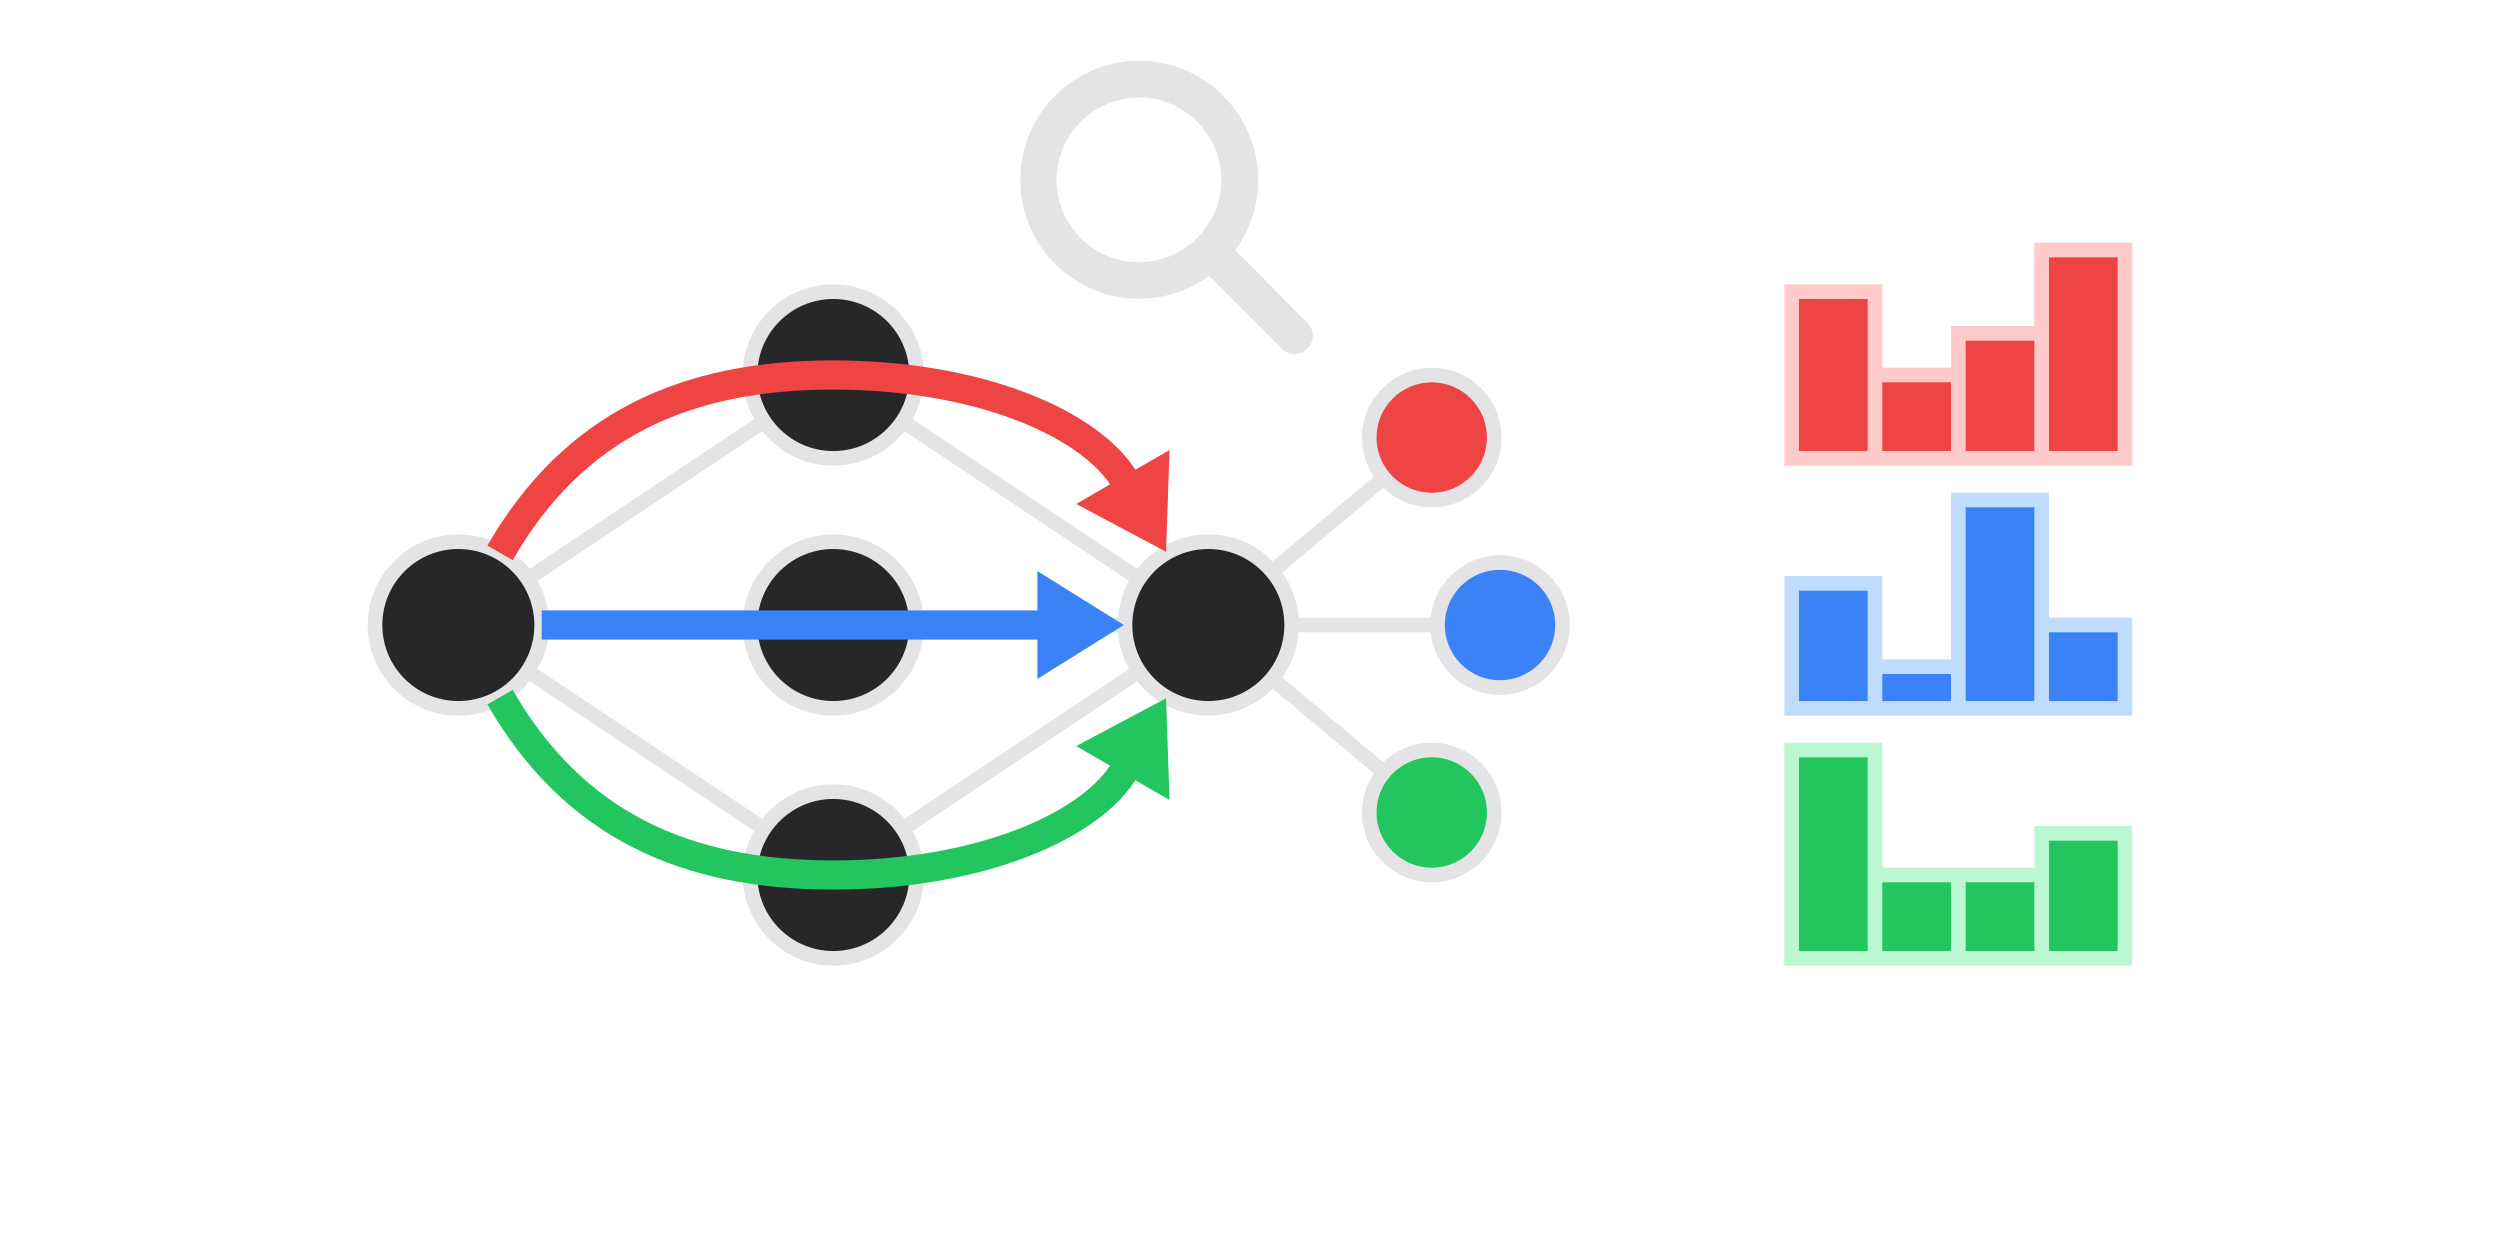
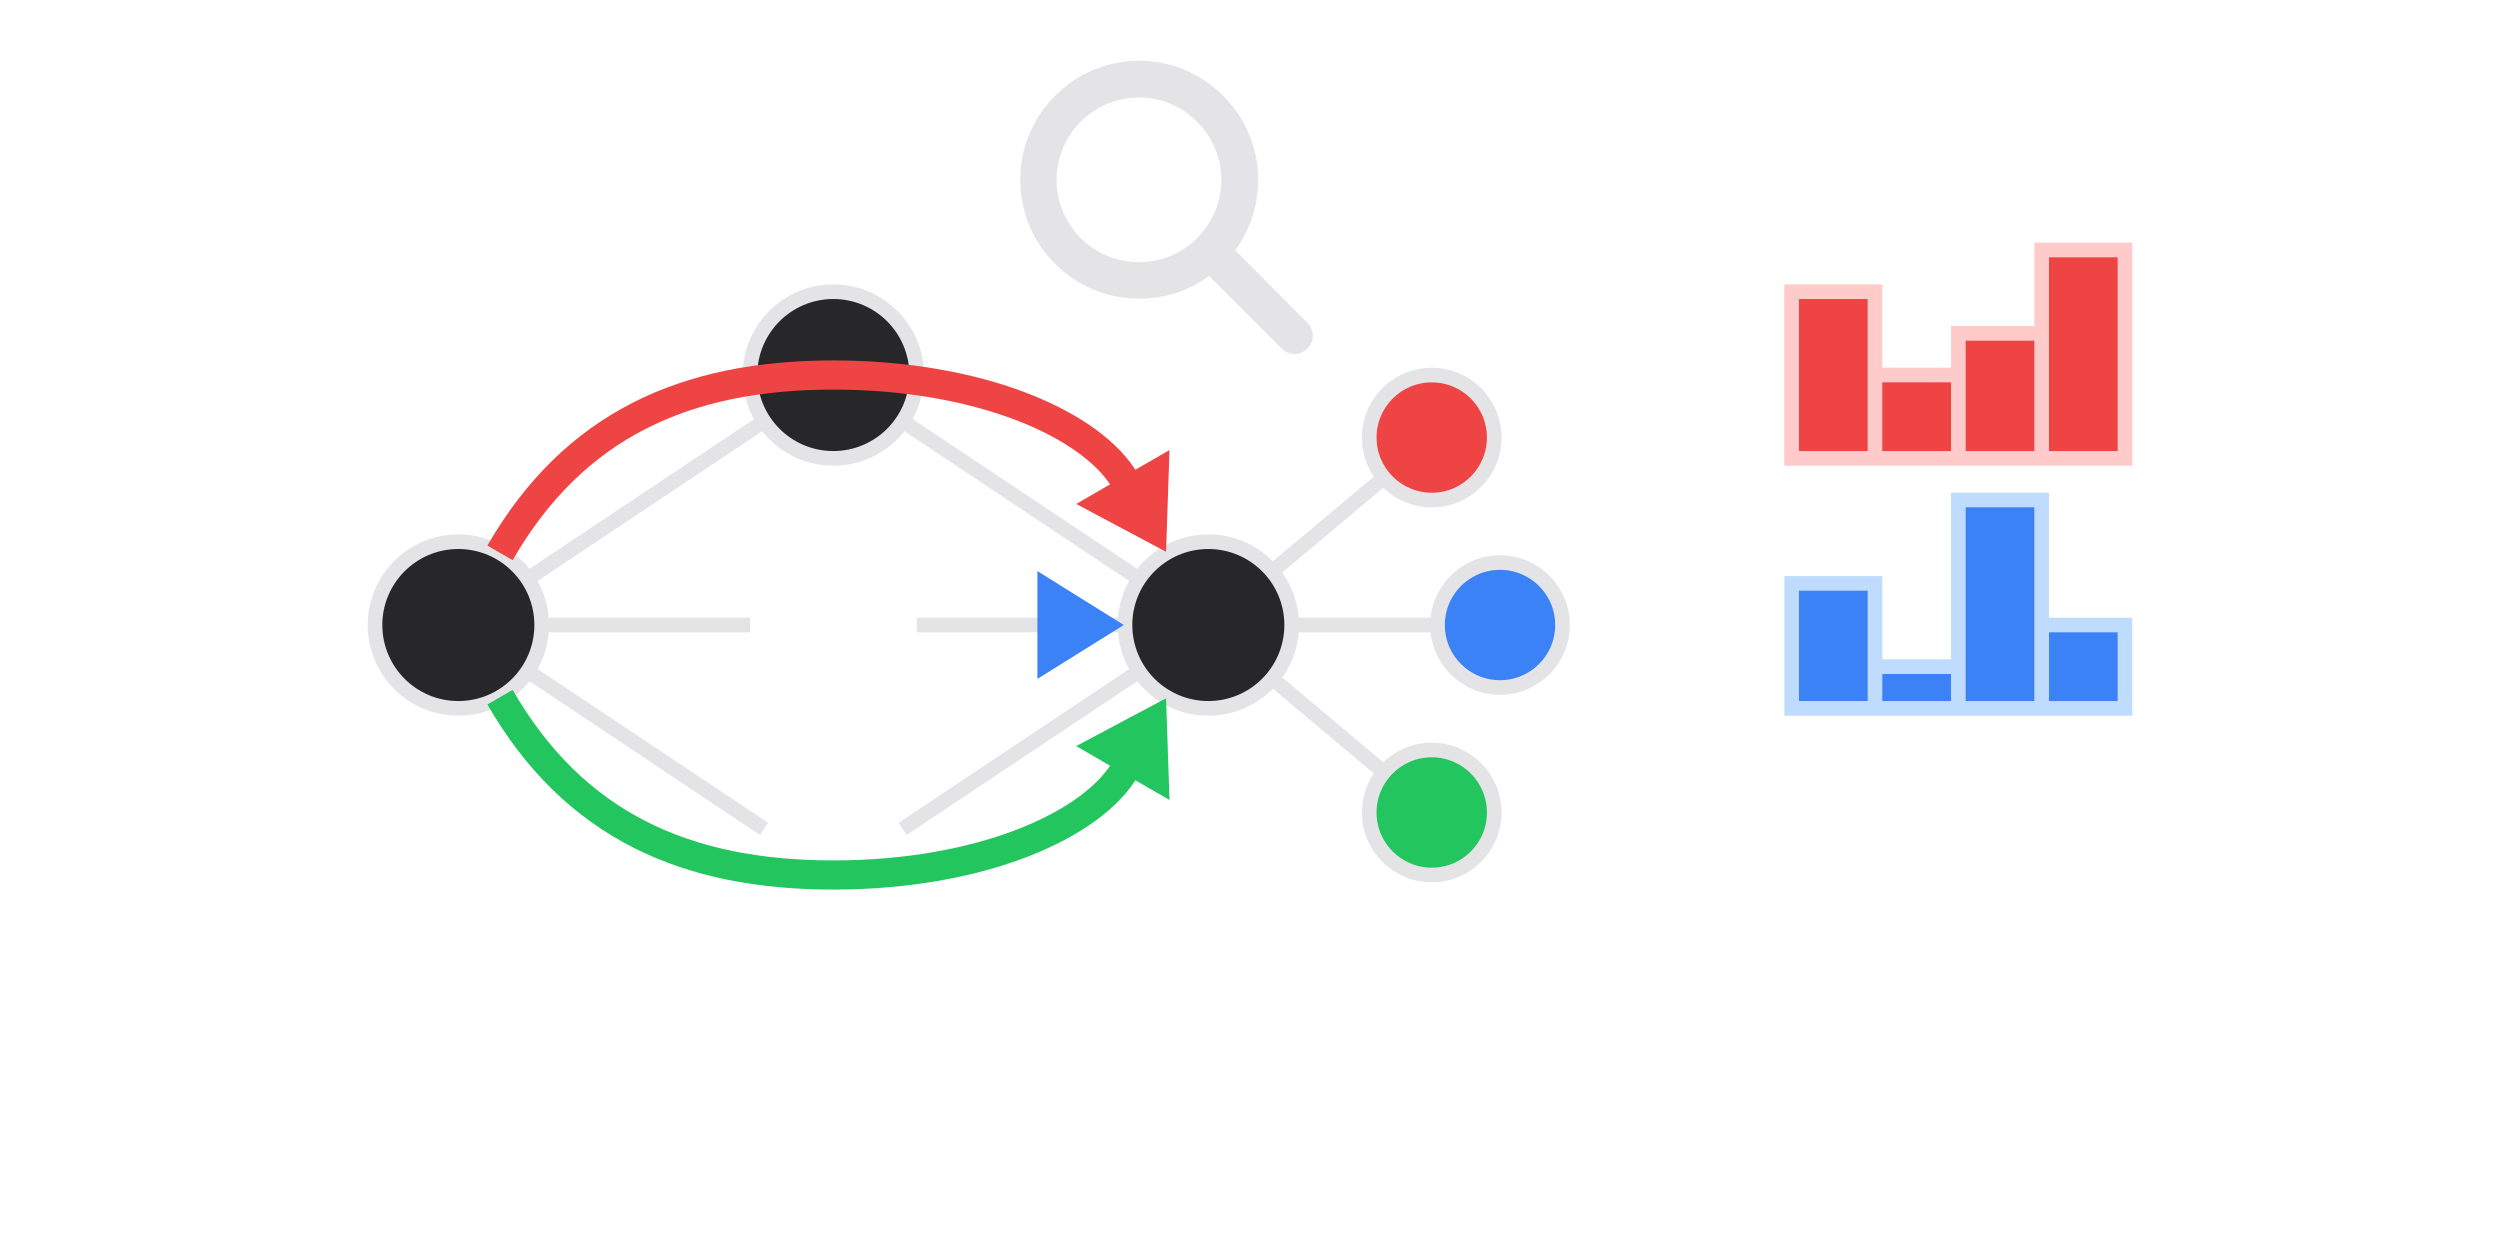
<svg xmlns="http://www.w3.org/2000/svg" xmlns:ns1="http://sodipodi.sourceforge.net/DTD/sodipodi-0.dtd" xmlns:ns2="http://www.inkscape.org/namespaces/inkscape" xmlns:xlink="http://www.w3.org/1999/xlink" width="170.08pt" height="85.04pt" viewBox="0 0 170.08 85.04" version="1.1" id="svg57" ns1:docname="network-analysis-and-reasoning-dark.pdf">
  <ns1:namedview id="namedview59" pagecolor="#505050" bordercolor="#eeeeee" borderopacity="1" ns2:showpageshadow="0" ns2:pageopacity="0" ns2:pagecheckerboard="0" ns2:deskcolor="#505050" ns2:document-units="pt" />
  <defs id="defs13">
    <g id="g8">
      <g id="glyph-0-0">
-         <path d="M 2.484 -2.219 L 5.953 -7.469 L 2.484 -12.688 Z M 3.969 0 L 10.938 0 L 7.469 -5.219 Z M 8.953 -7.469 L 12.453 -2.219 L 12.453 -12.688 Z M 10.938 -14.938 L 3.969 -14.938 L 7.469 -9.688 Z M 0 -15.562 C 0 -16.578 0.812 -17.438 1.875 -17.438 L 13.078 -17.438 C 14.078 -17.438 14.938 -16.578 14.938 -15.562 L 14.938 0.625 C 14.938 1.672 14.078 2.484 13.078 2.484 L 1.875 2.484 C 0.812 2.484 0 1.672 0 0.625 Z M 0 -15.562 " id="path2" />
-       </g>
+         </g>
      <g id="glyph-0-1">
        <path d="M 16.188 -9.344 C 16.188 -7.547 15.609 -5.875 14.625 -4.547 L 19.531 0.391 C 20.031 0.859 20.031 1.672 19.531 2.141 C 19.062 2.641 18.25 2.641 17.781 2.141 L 12.844 -2.797 C 11.516 -1.797 9.844 -1.25 8.094 -1.25 C 3.625 -1.25 0 -4.859 0 -9.344 C 0 -13.781 3.625 -17.438 8.094 -17.438 C 12.531 -17.438 16.188 -13.781 16.188 -9.344 Z M 8.094 -3.734 C 10.078 -3.734 11.906 -4.781 12.922 -6.531 C 13.938 -8.25 13.938 -10.391 12.922 -12.141 C 11.906 -13.859 10.078 -14.938 8.094 -14.938 C 6.062 -14.938 4.234 -13.859 3.234 -12.141 C 2.219 -10.391 2.219 -8.25 3.234 -6.531 C 4.234 -4.781 6.062 -3.734 8.094 -3.734 Z M 8.094 -3.734 " id="path5" />
      </g>
    </g>
    <clipPath id="clip-0">
      <path clip-rule="nonzero" d="M 5 19 L 105 19 L 105 85.039 L 5 85.039 Z M 5 19 " id="path10" />
    </clipPath>
  </defs>
  <path fill-rule="nonzero" fill="rgb(15.294%, 15.294%, 16.472%)" fill-opacity="1" stroke-width="0.996" stroke-linecap="butt" stroke-linejoin="miter" stroke="rgb(89.412%, 89.412%, 90.587%)" stroke-opacity="1" stroke-miterlimit="10" d="M 5.671 0.001 C 5.671 3.13 3.131 5.669 -0.001 5.669 C -3.13 5.669 -5.669 3.13 -5.669 0.001 C -5.669 -3.131 -3.13 -5.67 -0.001 -5.67 C 3.131 -5.67 5.671 -3.131 5.671 0.001 Z M 5.671 0.001 " transform="matrix(1, 0, 0, -1, 31.181, 42.521)" id="path15" />
-   <path fill-rule="nonzero" fill="rgb(15.294%, 15.294%, 16.472%)" fill-opacity="1" stroke-width="0.996" stroke-linecap="butt" stroke-linejoin="miter" stroke="rgb(89.412%, 89.412%, 90.587%)" stroke-opacity="1" stroke-miterlimit="10" d="M 31.182 17.009 C 31.182 20.138 28.643 22.677 25.51 22.677 C 22.381 22.677 19.842 20.138 19.842 17.009 C 19.842 13.876 22.381 11.337 25.51 11.337 C 28.643 11.337 31.182 13.876 31.182 17.009 Z M 31.182 17.009 " transform="matrix(1, 0, 0, -1, 31.181, 42.521)" id="path17" />
-   <path fill-rule="nonzero" fill="rgb(15.294%, 15.294%, 16.472%)" fill-opacity="1" stroke-width="0.996" stroke-linecap="butt" stroke-linejoin="miter" stroke="rgb(89.412%, 89.412%, 90.587%)" stroke-opacity="1" stroke-miterlimit="10" d="M 31.182 0.001 C 31.182 3.13 28.643 5.669 25.51 5.669 C 22.381 5.669 19.842 3.13 19.842 0.001 C 19.842 -3.131 22.381 -5.67 25.51 -5.67 C 28.643 -5.67 31.182 -3.131 31.182 0.001 Z M 31.182 0.001 " transform="matrix(1, 0, 0, -1, 31.181, 42.521)" id="path19" />
-   <path fill-rule="nonzero" fill="rgb(15.294%, 15.294%, 16.472%)" fill-opacity="1" stroke-width="0.996" stroke-linecap="butt" stroke-linejoin="miter" stroke="rgb(89.412%, 89.412%, 90.587%)" stroke-opacity="1" stroke-miterlimit="10" d="M 31.182 -17.006 C 31.182 -13.877 28.643 -11.338 25.51 -11.338 C 22.381 -11.338 19.842 -13.877 19.842 -17.006 C 19.842 -20.139 22.381 -22.678 25.51 -22.678 C 28.643 -22.678 31.182 -20.139 31.182 -17.006 Z M 31.182 -17.006 " transform="matrix(1, 0, 0, -1, 31.181, 42.521)" id="path21" />
+   <path fill-rule="nonzero" fill="rgb(15.294%, 15.294%, 16.472%)" fill-opacity="1" stroke-width="0.996" stroke-linecap="butt" stroke-linejoin="miter" stroke="rgb(89.412%, 89.412%, 90.587%)" stroke-opacity="1" stroke-miterlimit="10" d="M 31.182 17.009 C 31.182 20.138 28.643 22.677 25.51 22.677 C 22.381 22.677 19.842 20.138 19.842 17.009 C 19.842 13.876 22.381 11.337 25.51 11.337 C 28.643 11.337 31.182 13.876 31.182 17.009 M 31.182 17.009 " transform="matrix(1, 0, 0, -1, 31.181, 42.521)" id="path17" />
  <path fill-rule="nonzero" fill="rgb(15.294%, 15.294%, 16.472%)" fill-opacity="1" stroke-width="0.996" stroke-linecap="butt" stroke-linejoin="miter" stroke="rgb(89.412%, 89.412%, 90.587%)" stroke-opacity="1" stroke-miterlimit="10" d="M 56.694 0.001 C 56.694 3.13 54.155 5.669 51.022 5.669 C 47.893 5.669 45.354 3.13 45.354 0.001 C 45.354 -3.131 47.893 -5.67 51.022 -5.67 C 54.155 -5.67 56.694 -3.131 56.694 0.001 Z M 56.694 0.001 " transform="matrix(1, 0, 0, -1, 31.181, 42.521)" id="path23" />
  <path fill-rule="nonzero" fill="rgb(93.726%, 26.668%, 26.668%)" fill-opacity="1" stroke-width="0.996" stroke-linecap="butt" stroke-linejoin="miter" stroke="rgb(89.412%, 89.412%, 90.587%)" stroke-opacity="1" stroke-miterlimit="10" d="M 70.475 12.755 C 70.475 15.103 68.573 17.005 66.225 17.005 C 63.874 17.005 61.971 15.103 61.971 12.755 C 61.971 10.408 63.874 8.501 66.225 8.501 C 68.573 8.501 70.475 10.408 70.475 12.755 Z M 70.475 12.755 " transform="matrix(1, 0, 0, -1, 31.181, 42.521)" id="path25" />
  <path fill-rule="nonzero" fill="rgb(23.137%, 50.98%, 96.471%)" fill-opacity="1" stroke-width="0.996" stroke-linecap="butt" stroke-linejoin="miter" stroke="rgb(89.412%, 89.412%, 90.587%)" stroke-opacity="1" stroke-miterlimit="10" d="M 75.12 0.001 C 75.12 2.349 73.214 4.251 70.866 4.251 C 68.518 4.251 66.616 2.349 66.616 0.001 C 66.616 -2.35 68.518 -4.252 70.866 -4.252 C 73.214 -4.252 75.12 -2.35 75.12 0.001 Z M 75.12 0.001 " transform="matrix(1, 0, 0, -1, 31.181, 42.521)" id="path27" />
  <path fill-rule="nonzero" fill="rgb(13.332%, 77.254%, 36.864%)" fill-opacity="1" stroke-width="0.996" stroke-linecap="butt" stroke-linejoin="miter" stroke="rgb(89.412%, 89.412%, 90.587%)" stroke-opacity="1" stroke-miterlimit="10" d="M 70.475 -12.756 C 70.475 -10.405 68.573 -8.502 66.225 -8.502 C 63.874 -8.502 61.971 -10.405 61.971 -12.756 C 61.971 -15.104 63.874 -17.006 66.225 -17.006 C 68.573 -17.006 70.475 -15.104 70.475 -12.756 Z M 70.475 -12.756 " transform="matrix(1, 0, 0, -1, 31.181, 42.521)" id="path29" />
  <path fill="none" stroke-width="0.996" stroke-linecap="butt" stroke-linejoin="miter" stroke="rgb(89.412%, 89.412%, 90.587%)" stroke-opacity="1" stroke-miterlimit="10" d="M 4.717 3.146 L 20.796 13.865 M 30.229 13.865 L 46.307 3.146 M 55.366 3.646 L 62.967 10.021 M 5.671 0.001 L 19.842 0.001 M 31.182 0.001 L 45.354 0.001 M 56.694 0.001 L 66.616 0.001 M 4.717 -3.143 L 20.796 -13.866 M 30.229 -13.866 L 46.307 -3.143 M 55.366 -3.643 L 62.967 -10.022 " transform="matrix(1, 0, 0, -1, 31.181, 42.521)" id="path31" />
  <path fill="none" stroke-width="1.984" stroke-linecap="butt" stroke-linejoin="miter" stroke="rgb(93.726%, 26.668%, 26.668%)" stroke-opacity="1" stroke-miterlimit="10" d="M 2.835 4.908 C 7.862 13.619 15.456 17.009 25.51 17.009 C 35.569 17.009 43.163 13.619 45.397 9.748 " transform="matrix(1, 0, 0, -1, 31.181, 42.521)" id="path33" />
  <path fill-rule="nonzero" fill="rgb(93.726%, 26.668%, 26.668%)" fill-opacity="1" stroke-width="1.49" stroke-linecap="butt" stroke-linejoin="miter" stroke="rgb(93.726%, 26.668%, 26.668%)" stroke-opacity="1" stroke-miterlimit="10" d="M 4.47 0 L 0.745 2.322 L 0.744 -0 L 0.747 -2.325 Z M 4.47 0 " transform="matrix(0.5, 0.866, 0.866, -0.5, 76.39, 32.449)" id="path35" />
-   <path fill="none" stroke-width="1.984" stroke-linecap="butt" stroke-linejoin="miter" stroke="rgb(23.137%, 50.98%, 96.471%)" stroke-opacity="1" stroke-miterlimit="10" d="M 5.671 0.001 L 39.764 0.001 " transform="matrix(1, 0, 0, -1, 31.181, 42.521)" id="path37" />
  <path fill-rule="nonzero" fill="rgb(23.137%, 50.98%, 96.471%)" fill-opacity="1" stroke-width="1.49" stroke-linecap="butt" stroke-linejoin="miter" stroke="rgb(23.137%, 50.98%, 96.471%)" stroke-opacity="1" stroke-miterlimit="10" d="M 4.472 0.001 L 0.746 2.326 L 0.746 -2.323 Z M 4.472 0.001 " transform="matrix(1, 0, 0, -1, 70.575, 42.521)" id="path39" />
  <g clip-path="url(#clip-0)" id="g43">
    <path fill="none" stroke-width="1.984" stroke-linecap="butt" stroke-linejoin="miter" stroke="#22c55e" stroke-opacity="1" stroke-miterlimit="10" d="m 2.835,-4.909 c 5.027,-8.711 12.621,-12.098 22.676,-12.098 10.059,0 17.652,3.387 19.887,7.258" transform="matrix(1,0,0,-1,31.181,42.521)" id="path41" />
  </g>
  <path fill-rule="nonzero" fill="rgb(13.332%, 77.254%, 36.864%)" fill-opacity="1" stroke-width="1.49" stroke-linecap="butt" stroke-linejoin="miter" stroke="rgb(13.332%, 77.254%, 36.864%)" stroke-opacity="1" stroke-miterlimit="10" d="M 4.47 -0.001 L 0.746 2.324 L 0.743 -0 L 0.745 -2.322 Z M 4.47 -0.001 " transform="matrix(0.5, -0.866, -0.866, -0.5, 76.39, 52.593)" id="path45" />
  <path fill-rule="nonzero" fill="rgb(93.726%, 26.668%, 26.668%)" fill-opacity="1" stroke-width="0.996" stroke-linecap="butt" stroke-linejoin="miter" stroke="rgb(99.608%, 79.214%, 79.214%)" stroke-opacity="1" stroke-miterlimit="10" d="M 90.71 11.337 L 90.71 22.677 L 96.378 22.677 L 96.378 11.337 Z M 96.378 11.337 L 96.378 17.009 L 102.049 17.009 L 102.049 11.337 Z M 102.049 11.337 L 102.049 19.841 L 107.717 19.841 L 107.717 11.337 Z M 107.717 11.337 L 107.717 25.513 L 113.385 25.513 L 113.385 11.337 Z M 107.717 11.337 " transform="matrix(1, 0, 0, -1, 31.181, 42.521)" id="path47" />
  <path fill-rule="nonzero" fill="rgb(23.137%, 50.98%, 96.471%)" fill-opacity="1" stroke-width="0.996" stroke-linecap="butt" stroke-linejoin="miter" stroke="rgb(74.901%, 85.883%, 99.608%)" stroke-opacity="1" stroke-miterlimit="10" d="M 90.71 -5.67 L 90.71 2.833 L 96.378 2.833 L 96.378 -5.67 Z M 96.378 -5.67 L 96.378 -2.834 L 102.049 -2.834 L 102.049 -5.67 Z M 102.049 -5.67 L 102.049 8.505 L 107.717 8.505 L 107.717 -5.67 Z M 107.717 -5.67 L 107.717 0.001 L 113.385 0.001 L 113.385 -5.67 Z M 107.717 -5.67 " transform="matrix(1, 0, 0, -1, 31.181, 42.521)" id="path49" />
-   <path fill-rule="nonzero" fill="rgb(13.332%, 77.254%, 36.864%)" fill-opacity="1" stroke-width="0.996" stroke-linecap="butt" stroke-linejoin="miter" stroke="rgb(73.334%, 96.863%, 81.569%)" stroke-opacity="1" stroke-miterlimit="10" d="M 90.71 -22.678 L 90.71 -8.502 L 96.378 -8.502 L 96.378 -22.678 Z M 96.378 -22.678 L 96.378 -17.006 L 102.049 -17.006 L 102.049 -22.678 Z M 102.049 -22.678 L 102.049 -17.006 L 107.717 -17.006 L 107.717 -22.678 Z M 107.717 -22.678 L 107.717 -14.174 L 113.385 -14.174 L 113.385 -22.678 Z M 107.717 -22.678 " transform="matrix(1, 0, 0, -1, 31.181, 42.521)" id="path51" />
  <g fill="#e4e4e7" fill-opacity="1" id="g55">
    <use xlink:href="#glyph-0-1" x="69.408" y="21.569" id="use53" />
  </g>
</svg>